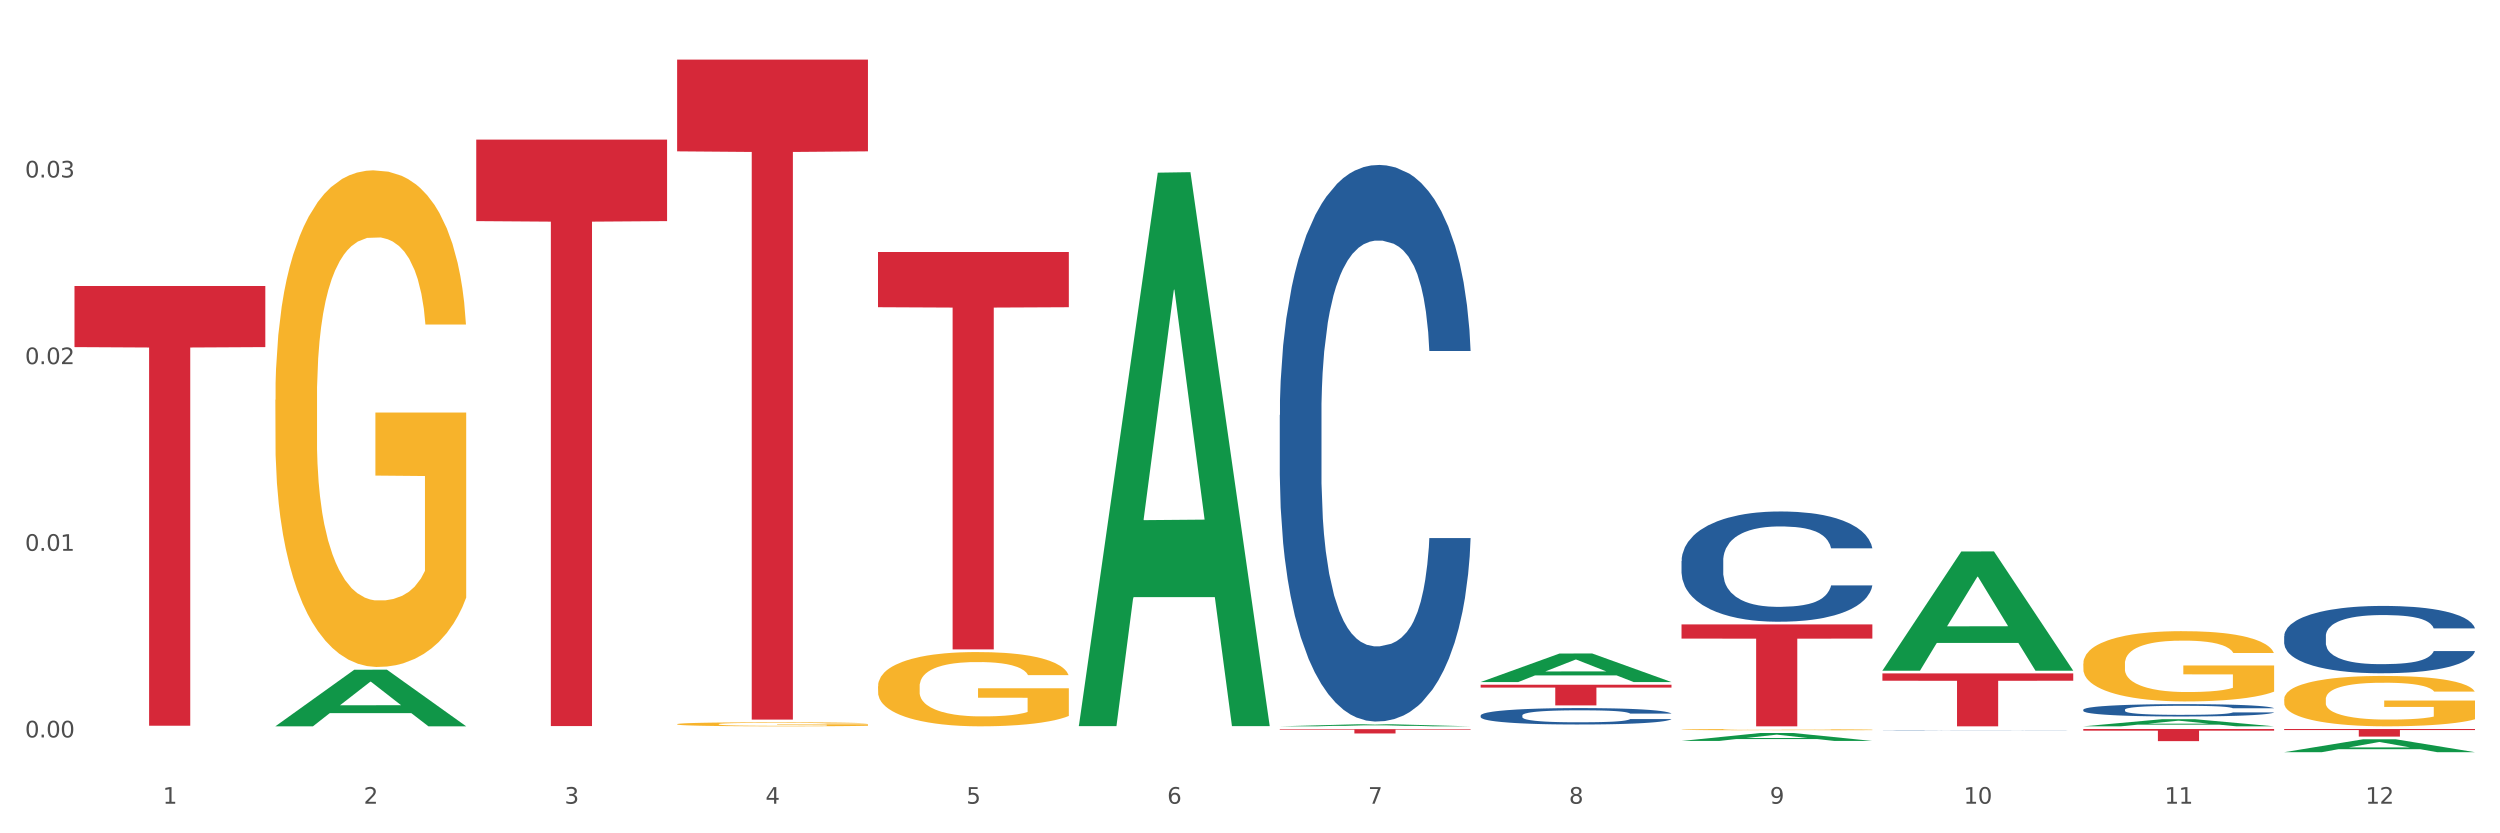
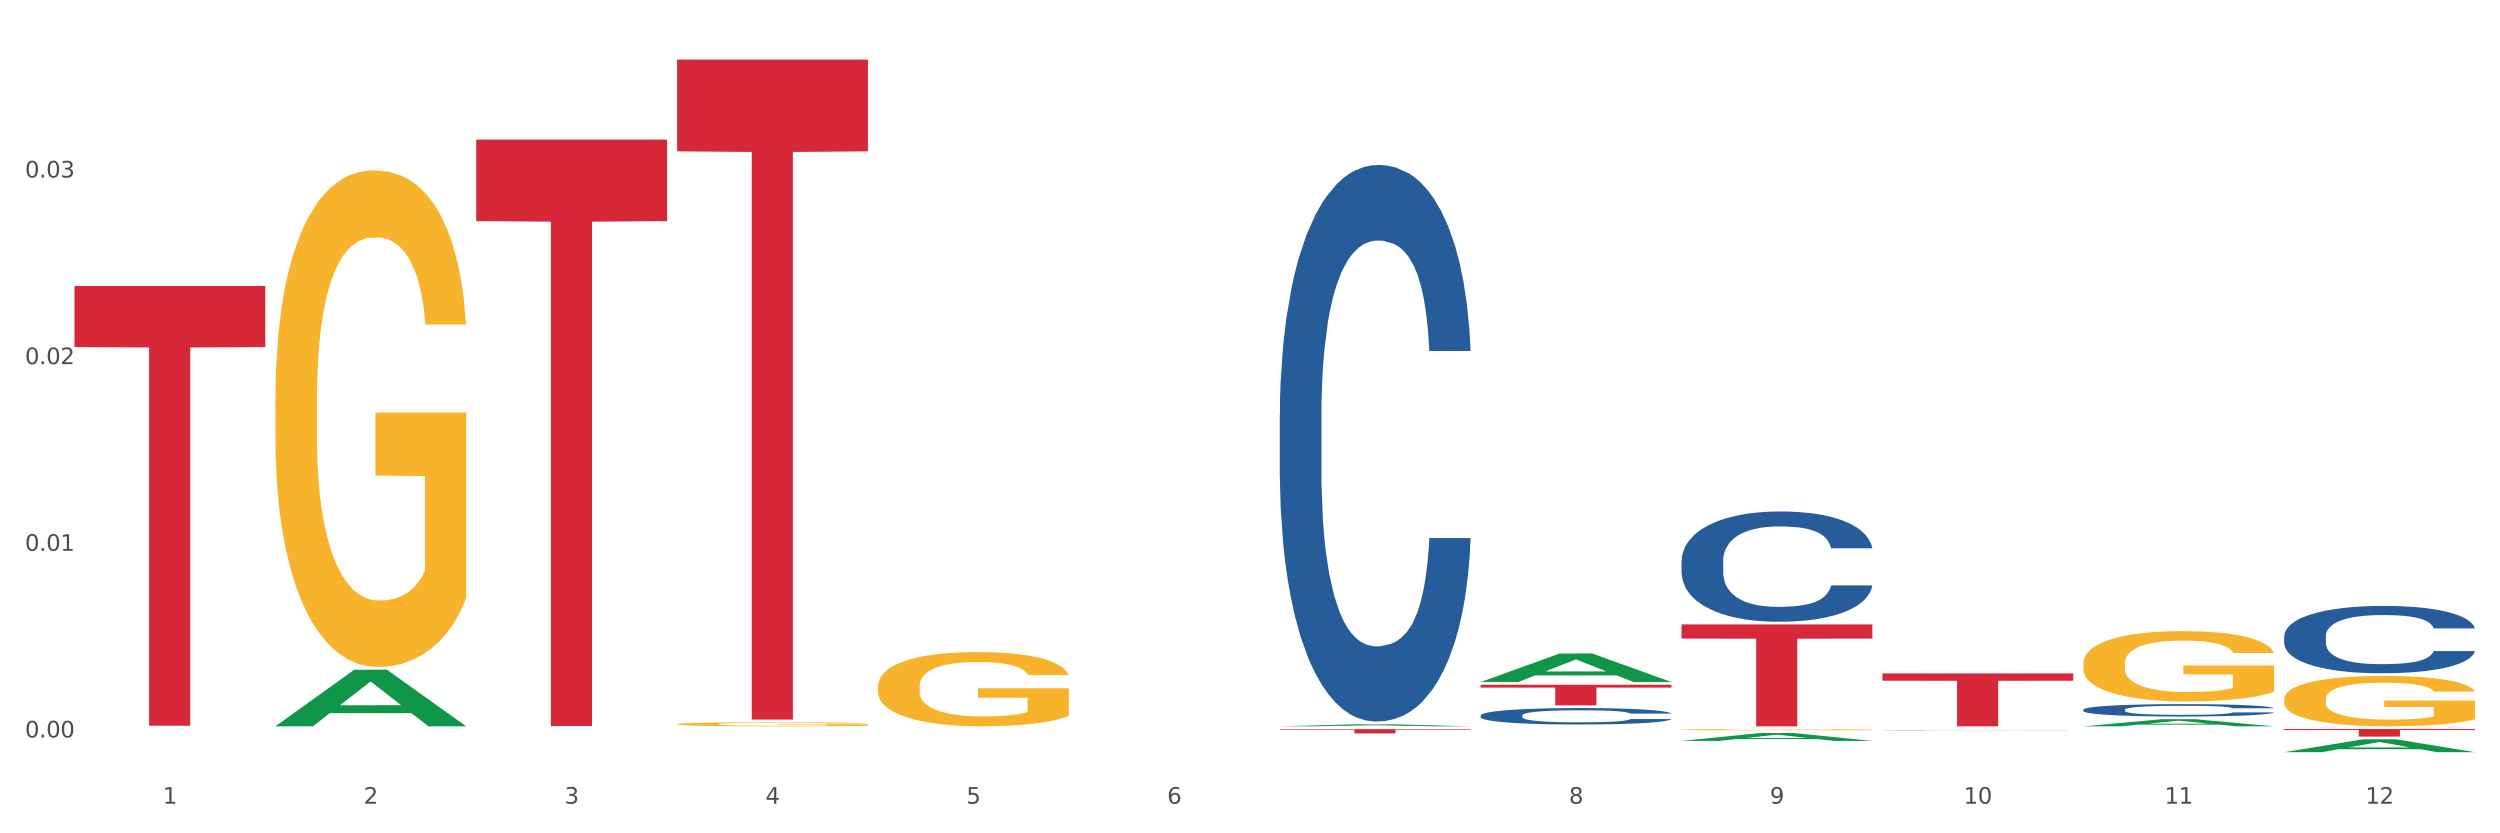
<svg xmlns="http://www.w3.org/2000/svg" xmlns:xlink="http://www.w3.org/1999/xlink" width="1080pt" height="360pt" viewBox="0 0 1080 360" version="1.1">
  <rect x="0" y="0" width="1080" height="360" fill="#333333" stroke="none" />
  <defs>
    <style type="text/css">*{stroke-linejoin: round; stroke-linecap: butt}</style>
  </defs>
  <g id="figure_1">
    <g id="patch_1">
      <path d="M 0 360  L 1080 360  L 1080 0  L 0 0  z " style="fill: #ffffff; stroke: #ffffff; stroke-linejoin: miter" />
    </g>
    <g id="axes_1">
      <g id="matplotlib.axis_1">
        <g id="xtick_1">
          <g id="text_1">
            <g style="fill: #4d4d4d" transform="translate(70.342 347.204) scale(0.096 -0.096)">
              <defs>
                <path id="DejaVuSans-31" d="M 794 531  L 1825 531  L 1825 4091  L 703 3866  L 703 4441  L 1819 4666  L 2450 4666  L 2450 531  L 3481 531  L 3481 0  L 794 0  L 794 531  z " transform="scale(0.016)" />
              </defs>
              <use xlink:href="#DejaVuSans-31" />
            </g>
          </g>
        </g>
        <g id="xtick_2">
          <g id="text_2">
            <g style="fill: #4d4d4d" transform="translate(157.122 347.204) scale(0.096 -0.096)">
              <defs>
                <path id="DejaVuSans-32" d="M 1228 531  L 3431 531  L 3431 0  L 469 0  L 469 531  Q 828 903 1448 1529  Q 2069 2156 2228 2338  Q 2531 2678 2651 2914  Q 2772 3150 2772 3378  Q 2772 3750 2511 3984  Q 2250 4219 1831 4219  Q 1534 4219 1204 4116  Q 875 4013 500 3803  L 500 4441  Q 881 4594 1212 4672  Q 1544 4750 1819 4750  Q 2544 4750 2975 4387  Q 3406 4025 3406 3419  Q 3406 3131 3298 2873  Q 3191 2616 2906 2266  Q 2828 2175 2409 1742  Q 1991 1309 1228 531  z " transform="scale(0.016)" />
              </defs>
              <use xlink:href="#DejaVuSans-32" />
            </g>
          </g>
        </g>
        <g id="xtick_3">
          <g id="text_3">
            <g style="fill: #4d4d4d" transform="translate(243.902 347.204) scale(0.096 -0.096)">
              <defs>
                <path id="DejaVuSans-33" d="M 2597 2516  Q 3050 2419 3304 2112  Q 3559 1806 3559 1356  Q 3559 666 3084 287  Q 2609 -91 1734 -91  Q 1441 -91 1130 -33  Q 819 25 488 141  L 488 750  Q 750 597 1062 519  Q 1375 441 1716 441  Q 2309 441 2620 675  Q 2931 909 2931 1356  Q 2931 1769 2642 2001  Q 2353 2234 1838 2234  L 1294 2234  L 1294 2753  L 1863 2753  Q 2328 2753 2575 2939  Q 2822 3125 2822 3475  Q 2822 3834 2567 4026  Q 2313 4219 1838 4219  Q 1578 4219 1281 4162  Q 984 4106 628 3988  L 628 4550  Q 988 4650 1302 4700  Q 1616 4750 1894 4750  Q 2613 4750 3031 4423  Q 3450 4097 3450 3541  Q 3450 3153 3228 2886  Q 3006 2619 2597 2516  z " transform="scale(0.016)" />
              </defs>
              <use xlink:href="#DejaVuSans-33" />
            </g>
          </g>
        </g>
        <g id="xtick_4">
          <g id="text_4">
            <g style="fill: #4d4d4d" transform="translate(330.683 347.204) scale(0.096 -0.096)">
              <defs>
                <path id="DejaVuSans-34" d="M 2419 4116  L 825 1625  L 2419 1625  L 2419 4116  z M 2253 4666  L 3047 4666  L 3047 1625  L 3713 1625  L 3713 1100  L 3047 1100  L 3047 0  L 2419 0  L 2419 1100  L 313 1100  L 313 1709  L 2253 4666  z " transform="scale(0.016)" />
              </defs>
              <use xlink:href="#DejaVuSans-34" />
            </g>
          </g>
        </g>
        <g id="xtick_5">
          <g id="text_5">
            <g style="fill: #4d4d4d" transform="translate(417.463 347.204) scale(0.096 -0.096)">
              <defs>
                <path id="DejaVuSans-35" d="M 691 4666  L 3169 4666  L 3169 4134  L 1269 4134  L 1269 2991  Q 1406 3038 1543 3061  Q 1681 3084 1819 3084  Q 2600 3084 3056 2656  Q 3513 2228 3513 1497  Q 3513 744 3044 326  Q 2575 -91 1722 -91  Q 1428 -91 1123 -41  Q 819 9 494 109  L 494 744  Q 775 591 1075 516  Q 1375 441 1709 441  Q 2250 441 2565 725  Q 2881 1009 2881 1497  Q 2881 1984 2565 2268  Q 2250 2553 1709 2553  Q 1456 2553 1204 2497  Q 953 2441 691 2322  L 691 4666  z " transform="scale(0.016)" />
              </defs>
              <use xlink:href="#DejaVuSans-35" />
            </g>
          </g>
        </g>
        <g id="xtick_6">
          <g id="text_6">
            <g style="fill: #4d4d4d" transform="translate(504.243 347.204) scale(0.096 -0.096)">
              <defs>
                <path id="DejaVuSans-36" d="M 2113 2584  Q 1688 2584 1439 2293  Q 1191 2003 1191 1497  Q 1191 994 1439 701  Q 1688 409 2113 409  Q 2538 409 2786 701  Q 3034 994 3034 1497  Q 3034 2003 2786 2293  Q 2538 2584 2113 2584  z M 3366 4563  L 3366 3988  Q 3128 4100 2886 4159  Q 2644 4219 2406 4219  Q 1781 4219 1451 3797  Q 1122 3375 1075 2522  Q 1259 2794 1537 2939  Q 1816 3084 2150 3084  Q 2853 3084 3261 2657  Q 3669 2231 3669 1497  Q 3669 778 3244 343  Q 2819 -91 2113 -91  Q 1303 -91 875 529  Q 447 1150 447 2328  Q 447 3434 972 4092  Q 1497 4750 2381 4750  Q 2619 4750 2861 4703  Q 3103 4656 3366 4563  z " transform="scale(0.016)" />
              </defs>
              <use xlink:href="#DejaVuSans-36" />
            </g>
          </g>
        </g>
        <g id="xtick_7">
          <g id="text_7">
            <g style="fill: #4d4d4d" transform="translate(591.024 347.204) scale(0.096 -0.096)">
              <defs>
-                 <path id="DejaVuSans-37" d="M 525 4666  L 3525 4666  L 3525 4397  L 1831 0  L 1172 0  L 2766 4134  L 525 4134  L 525 4666  z " transform="scale(0.016)" />
-               </defs>
+                 </defs>
              <use xlink:href="#DejaVuSans-37" />
            </g>
          </g>
        </g>
        <g id="xtick_8">
          <g id="text_8">
            <g style="fill: #4d4d4d" transform="translate(677.804 347.204) scale(0.096 -0.096)">
              <defs>
                <path id="DejaVuSans-38" d="M 2034 2216  Q 1584 2216 1326 1975  Q 1069 1734 1069 1313  Q 1069 891 1326 650  Q 1584 409 2034 409  Q 2484 409 2743 651  Q 3003 894 3003 1313  Q 3003 1734 2745 1975  Q 2488 2216 2034 2216  z M 1403 2484  Q 997 2584 770 2862  Q 544 3141 544 3541  Q 544 4100 942 4425  Q 1341 4750 2034 4750  Q 2731 4750 3128 4425  Q 3525 4100 3525 3541  Q 3525 3141 3298 2862  Q 3072 2584 2669 2484  Q 3125 2378 3379 2068  Q 3634 1759 3634 1313  Q 3634 634 3220 271  Q 2806 -91 2034 -91  Q 1263 -91 848 271  Q 434 634 434 1313  Q 434 1759 690 2068  Q 947 2378 1403 2484  z M 1172 3481  Q 1172 3119 1398 2916  Q 1625 2713 2034 2713  Q 2441 2713 2670 2916  Q 2900 3119 2900 3481  Q 2900 3844 2670 4047  Q 2441 4250 2034 4250  Q 1625 4250 1398 4047  Q 1172 3844 1172 3481  z " transform="scale(0.016)" />
              </defs>
              <use xlink:href="#DejaVuSans-38" />
            </g>
          </g>
        </g>
        <g id="xtick_9">
          <g id="text_9">
            <g style="fill: #4d4d4d" transform="translate(764.584 347.204) scale(0.096 -0.096)">
              <defs>
                <path id="DejaVuSans-39" d="M 703 97  L 703 672  Q 941 559 1184 500  Q 1428 441 1663 441  Q 2288 441 2617 861  Q 2947 1281 2994 2138  Q 2813 1869 2534 1725  Q 2256 1581 1919 1581  Q 1219 1581 811 2004  Q 403 2428 403 3163  Q 403 3881 828 4315  Q 1253 4750 1959 4750  Q 2769 4750 3195 4129  Q 3622 3509 3622 2328  Q 3622 1225 3098 567  Q 2575 -91 1691 -91  Q 1453 -91 1209 -44  Q 966 3 703 97  z M 1959 2075  Q 2384 2075 2632 2365  Q 2881 2656 2881 3163  Q 2881 3666 2632 3958  Q 2384 4250 1959 4250  Q 1534 4250 1286 3958  Q 1038 3666 1038 3163  Q 1038 2656 1286 2365  Q 1534 2075 1959 2075  z " transform="scale(0.016)" />
              </defs>
              <use xlink:href="#DejaVuSans-39" />
            </g>
          </g>
        </g>
        <g id="xtick_10">
          <g id="text_10">
            <g style="fill: #4d4d4d" transform="translate(848.311 347.204) scale(0.096 -0.096)">
              <defs>
                <path id="DejaVuSans-30" d="M 2034 4250  Q 1547 4250 1301 3770  Q 1056 3291 1056 2328  Q 1056 1369 1301 889  Q 1547 409 2034 409  Q 2525 409 2770 889  Q 3016 1369 3016 2328  Q 3016 3291 2770 3770  Q 2525 4250 2034 4250  z M 2034 4750  Q 2819 4750 3233 4129  Q 3647 3509 3647 2328  Q 3647 1150 3233 529  Q 2819 -91 2034 -91  Q 1250 -91 836 529  Q 422 1150 422 2328  Q 422 3509 836 4129  Q 1250 4750 2034 4750  z " transform="scale(0.016)" />
              </defs>
              <use xlink:href="#DejaVuSans-31" />
              <use xlink:href="#DejaVuSans-30" transform="translate(63.623 0)" />
            </g>
          </g>
        </g>
        <g id="xtick_11">
          <g id="text_11">
            <g style="fill: #4d4d4d" transform="translate(935.091 347.204) scale(0.096 -0.096)">
              <use xlink:href="#DejaVuSans-31" />
              <use xlink:href="#DejaVuSans-31" transform="translate(63.623 0)" />
            </g>
          </g>
        </g>
        <g id="xtick_12">
          <g id="text_12">
            <g style="fill: #4d4d4d" transform="translate(1021.871 347.204) scale(0.096 -0.096)">
              <use xlink:href="#DejaVuSans-31" />
              <use xlink:href="#DejaVuSans-32" transform="translate(63.623 0)" />
            </g>
          </g>
        </g>
        <g id="xtick_13" />
        <g id="xtick_14" />
        <g id="xtick_15" />
        <g id="xtick_16" />
        <g id="xtick_17" />
        <g id="xtick_18" />
        <g id="xtick_19" />
        <g id="xtick_20" />
        <g id="xtick_21" />
        <g id="xtick_22" />
        <g id="xtick_23" />
      </g>
      <g id="matplotlib.axis_2">
        <g id="ytick_1">
          <g id="text_13">
            <g style="fill: #4d4d4d" transform="translate(10.8 318.578) scale(0.096 -0.096)">
              <defs>
                <path id="DejaVuSans-2e" d="M 684 794  L 1344 794  L 1344 0  L 684 0  L 684 794  z " transform="scale(0.016)" />
              </defs>
              <use xlink:href="#DejaVuSans-30" />
              <use xlink:href="#DejaVuSans-2e" transform="translate(63.623 0)" />
              <use xlink:href="#DejaVuSans-30" transform="translate(95.41 0)" />
              <use xlink:href="#DejaVuSans-30" transform="translate(159.033 0)" />
            </g>
          </g>
        </g>
        <g id="ytick_2">
          <g id="text_14">
            <g style="fill: #4d4d4d" transform="translate(10.8 237.946) scale(0.096 -0.096)">
              <use xlink:href="#DejaVuSans-30" />
              <use xlink:href="#DejaVuSans-2e" transform="translate(63.623 0)" />
              <use xlink:href="#DejaVuSans-30" transform="translate(95.41 0)" />
              <use xlink:href="#DejaVuSans-31" transform="translate(159.033 0)" />
            </g>
          </g>
        </g>
        <g id="ytick_3">
          <g id="text_15">
            <g style="fill: #4d4d4d" transform="translate(10.8 157.313) scale(0.096 -0.096)">
              <use xlink:href="#DejaVuSans-30" />
              <use xlink:href="#DejaVuSans-2e" transform="translate(63.623 0)" />
              <use xlink:href="#DejaVuSans-30" transform="translate(95.41 0)" />
              <use xlink:href="#DejaVuSans-32" transform="translate(159.033 0)" />
            </g>
          </g>
        </g>
        <g id="ytick_4">
          <g id="text_16">
            <g style="fill: #4d4d4d" transform="translate(10.8 76.681) scale(0.096 -0.096)">
              <use xlink:href="#DejaVuSans-30" />
              <use xlink:href="#DejaVuSans-2e" transform="translate(63.623 0)" />
              <use xlink:href="#DejaVuSans-30" transform="translate(95.41 0)" />
              <use xlink:href="#DejaVuSans-33" transform="translate(159.033 0)" />
            </g>
          </g>
        </g>
        <g id="ytick_5" />
        <g id="ytick_6" />
        <g id="ytick_7" />
        <g id="ytick_8" />
      </g>
      <g id="PolyCollection_1">
        <path d="M 118.955 313.729  L 119.04 313.706  L 153.037 289.323  L 167.145 289.3  L 201.397 313.775  L 185.078 313.775  L 177.684 308.075  L 142.583 308.075  L 142.328 308.167  L 135.189 313.775  L 118.955 313.775  L 118.955 313.729  L 147.002 304.674  L 173.265 304.651  L 160.261 294.516  L 160.091 294.47  L 159.921 294.539  L 146.917 304.651  L 147.002 304.674  L 118.955 313.729  z " clip-path="url(#p50fac5cbfc)" style="fill: #109648" />
        <path d="M 32.175 123.548  L 114.616 123.548  L 114.616 149.947  L 82.187 150.125  L 82.187 313.516  L 64.409 313.516  L 64.409 150.125  L 32.175 149.947  L 32.175 123.726  L 32.175 123.548  z " clip-path="url(#p50fac5cbfc)" style="fill: #d62839" />
        <path d="M 205.736 60.308  L 288.177 60.308  L 288.177 95.517  L 255.747 95.755  L 255.747 313.668  L 237.97 313.668  L 237.97 95.755  L 205.736 95.517  L 205.736 60.546  L 205.736 60.308  z " clip-path="url(#p50fac5cbfc)" style="fill: #d62839" />
        <path d="M 292.516 25.759  L 374.957 25.759  L 374.957 65.38  L 342.528 65.648  L 342.528 310.867  L 324.75 310.867  L 324.75 65.648  L 292.516 65.38  L 292.516 26.027  L 292.516 25.759  z " clip-path="url(#p50fac5cbfc)" style="fill: #d62839" />
-         <path d="M 379.296 108.858  L 461.738 108.858  L 461.738 132.715  L 429.308 132.876  L 429.308 280.532  L 411.531 280.532  L 411.531 132.876  L 379.296 132.715  L 379.296 109.019  L 379.296 108.858  z " clip-path="url(#p50fac5cbfc)" style="fill: #d62839" />
        <path d="M 552.857 314.998  L 635.298 314.998  L 635.298 315.257  L 602.869 315.258  L 602.869 316.86  L 585.091 316.86  L 585.091 315.258  L 552.857 315.257  L 552.857 315  L 552.857 314.998  z " clip-path="url(#p50fac5cbfc)" style="fill: #d62839" />
        <path d="M 639.637 295.81  L 722.079 295.81  L 722.079 297.05  L 689.649 297.058  L 689.649 304.735  L 671.872 304.735  L 671.872 297.058  L 639.637 297.05  L 639.637 295.818  L 639.637 295.81  z " clip-path="url(#p50fac5cbfc)" style="fill: #d62839" />
        <path d="M 726.418 269.748  L 808.859 269.748  L 808.859 275.867  L 776.429 275.908  L 776.429 313.775  L 758.652 313.775  L 758.652 275.908  L 726.418 275.867  L 726.418 269.79  L 726.418 269.748  z " clip-path="url(#p50fac5cbfc)" style="fill: #d62839" />
        <path d="M 986.759 302.065  L 986.856 302.045  L 986.856 301.329  L 987.051 300.713  L 988.024 299.222  L 989.484 297.989  L 990.555 297.333  L 991.625 296.796  L 992.891 296.26  L 994.448 295.703  L 997.271 294.888  L 999.023 294.47  L 1001.164 294.033  L 1005.057 293.397  L 1007.88 293.039  L 1010.8 292.741  L 1015.569 292.383  L 1018.684 292.224  L 1021.993 292.105  L 1025.984 292.025  L 1029.001 292.005  L 1035.62 292.065  L 1041.265 292.244  L 1043.991 292.383  L 1047.495 292.622  L 1049.344 292.781  L 1052.361 293.099  L 1055.476 293.516  L 1057.617 293.874  L 1060.829 294.55  L 1063.263 295.226  L 1065.501 296.061  L 1066.669 296.637  L 1067.545 297.174  L 1068.324 297.791  L 1069.103 298.765  L 1051.583 298.765  L 1050.901 298.069  L 1049.831 297.413  L 1048.273 296.777  L 1046.911 296.379  L 1044.575 295.882  L 1042.433 295.564  L 1040.195 295.325  L 1037.469 295.127  L 1035.328 295.027  L 1032.311 294.948  L 1026.373 294.967  L 1022.383 295.127  L 1019.657 295.325  L 1017.905 295.504  L 1016.348 295.703  L 1014.596 295.981  L 1012.552 296.399  L 1011.092 296.777  L 1009.632 297.254  L 1008.464 297.731  L 1007.393 298.288  L 1006.517 298.884  L 1005.836 299.5  L 1005.252 300.256  L 1004.765 301.508  L 1004.765 304.232  L 1004.96 304.848  L 1005.447 305.663  L 1006.031 306.28  L 1007.004 307.015  L 1007.88 307.512  L 1009.535 308.228  L 1011.384 308.824  L 1012.844 309.202  L 1014.304 309.52  L 1016.835 309.957  L 1019.657 310.315  L 1022.091 310.534  L 1025.4 310.733  L 1027.639 310.812  L 1029.585 310.852  L 1034.355 310.852  L 1037.761 310.792  L 1041.557 310.653  L 1044.477 310.474  L 1046.911 310.256  L 1049.636 309.898  L 1051.388 309.56  L 1051.388 305.405  L 1029.975 305.385  L 1029.975 302.621  L 1069.2 302.621  L 1069.2 310.733  L 1067.545 311.15  L 1065.696 311.528  L 1063.749 311.866  L 1060.829 312.283  L 1057.325 312.681  L 1054.211 312.959  L 1050.901 313.198  L 1047.008 313.417  L 1041.947 313.615  L 1038.832 313.695  L 1034.939 313.755  L 1030.364 313.775  L 1026.373 313.735  L 1022.48 313.635  L 1018.392 313.456  L 1014.401 313.198  L 1011.384 312.94  L 1008.367 312.621  L 1005.155 312.204  L 1002.624 311.806  L 1000.677 311.448  L 998.536 310.991  L 996.2 310.395  L 994.448 309.858  L 992.891 309.301  L 991.236 308.586  L 990.068 307.969  L 988.9 307.194  L 988.219 306.617  L 987.44 305.723  L 986.856 304.47  L 986.759 302.065  z " clip-path="url(#p50fac5cbfc)" style="fill: #f7b32b" />
-         <path d="M 899.978 314.931  L 982.42 314.931  L 982.42 315.657  L 949.99 315.662  L 949.99 320.157  L 932.213 320.157  L 932.213 315.662  L 899.978 315.657  L 899.978 314.936  L 899.978 314.931  z " clip-path="url(#p50fac5cbfc)" style="fill: #d62839" />
        <path d="M 986.759 274.828  L 986.856 274.802  L 986.856 274.058  L 987.148 273.048  L 988.22 271.189  L 989.585 269.78  L 991.923 268.133  L 993.19 267.442  L 994.847 266.672  L 998.258 265.423  L 1002.156 264.361  L 1004.884 263.776  L 1006.93 263.404  L 1011.511 262.74  L 1014.142 262.448  L 1016.87 262.209  L 1019.209 262.049  L 1023.107 261.863  L 1026.225 261.784  L 1029.831 261.757  L 1032.852 261.784  L 1036.847 261.89  L 1042.694 262.209  L 1044.935 262.395  L 1047.956 262.713  L 1051.075 263.139  L 1053.608 263.564  L 1056.532 264.175  L 1059.553 264.972  L 1062.476 265.981  L 1064.522 266.911  L 1066.179 267.894  L 1067.641 269.09  L 1068.713 270.391  L 1069.2 271.481  L 1051.367 271.481  L 1050.88 270.498  L 1049.905 269.435  L 1048.931 268.718  L 1047.859 268.133  L 1046.202 267.469  L 1044.74 267.044  L 1042.304 266.539  L 1040.063 266.22  L 1038.211 266.034  L 1035.97 265.875  L 1031.195 265.716  L 1027.784 265.716  L 1025.641 265.769  L 1023.009 265.902  L 1020.768 266.088  L 1018.137 266.406  L 1016.091 266.752  L 1014.044 267.203  L 1012.875 267.522  L 1011.121 268.107  L 1009.951 268.585  L 1008.392 269.408  L 1007.515 269.993  L 1005.956 271.507  L 1005.274 272.623  L 1004.982 273.394  L 1004.787 274.244  L 1004.787 278.388  L 1005.371 280.248  L 1005.859 281.045  L 1006.638 281.948  L 1008.1 283.117  L 1010.244 284.26  L 1012.485 285.083  L 1014.337 285.588  L 1016.091 285.96  L 1017.845 286.252  L 1019.989 286.518  L 1021.743 286.677  L 1024.374 286.837  L 1027.492 286.917  L 1029.928 286.917  L 1034.898 286.784  L 1037.139 286.651  L 1039.283 286.465  L 1041.622 286.173  L 1043.474 285.854  L 1044.546 285.615  L 1046.3 285.11  L 1047.664 284.579  L 1048.833 283.968  L 1049.613 283.436  L 1050.49 282.639  L 1051.172 281.736  L 1051.367 281.258  L 1069.2 281.258  L 1068.81 282.214  L 1068.128 283.144  L 1066.764 284.393  L 1065.692 285.11  L 1064.035 285.987  L 1062.281 286.731  L 1059.845 287.554  L 1057.604 288.165  L 1055.265 288.697  L 1052.731 289.175  L 1048.151 289.839  L 1046.495 290.025  L 1042.986 290.344  L 1040.258 290.53  L 1036.262 290.716  L 1032.17 290.822  L 1027.882 290.849  L 1024.081 290.795  L 1019.891 290.636  L 1017.26 290.477  L 1014.337 290.238  L 1010.926 289.866  L 1007.71 289.414  L 1004.689 288.883  L 1001.863 288.272  L 999.232 287.581  L 995.821 286.438  L 993.288 285.322  L 991.436 284.286  L 990.169 283.41  L 988.903 282.294  L 988.22 281.523  L 987.148 279.664  L 986.759 277.937  L 986.759 274.828  z " clip-path="url(#p50fac5cbfc)" style="fill: #255c99" />
        <path d="M 899.978 306.586  L 900.076 306.581  L 900.076 306.444  L 900.368 306.258  L 901.44 305.916  L 902.804 305.657  L 905.143 305.354  L 906.41 305.227  L 908.067 305.085  L 911.477 304.855  L 915.375 304.66  L 918.104 304.552  L 920.15 304.484  L 924.73 304.362  L 927.361 304.308  L 930.09 304.264  L 932.429 304.235  L 936.327 304.2  L 939.445 304.186  L 943.051 304.181  L 946.071 304.186  L 950.067 304.205  L 955.914 304.264  L 958.155 304.298  L 961.176 304.357  L 964.294 304.435  L 966.828 304.513  L 969.751 304.626  L 972.772 304.772  L 975.696 304.958  L 977.742 305.129  L 979.399 305.31  L 980.86 305.53  L 981.932 305.77  L 982.42 305.97  L 964.587 305.97  L 964.099 305.789  L 963.125 305.594  L 962.15 305.462  L 961.078 305.354  L 959.422 305.232  L 957.96 305.154  L 955.524 305.061  L 953.283 305.002  L 951.431 304.968  L 949.19 304.939  L 944.415 304.909  L 941.004 304.909  L 938.86 304.919  L 936.229 304.943  L 933.988 304.978  L 931.357 305.036  L 929.31 305.1  L 927.264 305.183  L 926.095 305.242  L 924.34 305.349  L 923.171 305.437  L 921.612 305.589  L 920.735 305.696  L 919.176 305.975  L 918.494 306.18  L 918.201 306.322  L 918.006 306.478  L 918.006 307.241  L 918.591 307.583  L 919.078 307.73  L 919.858 307.896  L 921.32 308.111  L 923.463 308.321  L 925.705 308.473  L 927.556 308.566  L 929.31 308.634  L 931.064 308.688  L 933.208 308.737  L 934.962 308.766  L 937.593 308.796  L 940.712 308.81  L 943.148 308.81  L 948.118 308.786  L 950.359 308.761  L 952.503 308.727  L 954.842 308.673  L 956.693 308.615  L 957.765 308.571  L 959.519 308.478  L 960.884 308.38  L 962.053 308.268  L 962.833 308.17  L 963.71 308.023  L 964.392 307.857  L 964.587 307.769  L 982.42 307.769  L 982.03 307.945  L 981.348 308.116  L 979.983 308.346  L 978.912 308.478  L 977.255 308.639  L 975.501 308.776  L 973.065 308.928  L 970.823 309.04  L 968.485 309.138  L 965.951 309.226  L 961.371 309.348  L 959.714 309.382  L 956.206 309.441  L 953.477 309.475  L 949.482 309.509  L 945.389 309.529  L 941.102 309.534  L 937.301 309.524  L 933.111 309.495  L 930.48 309.465  L 927.556 309.421  L 924.146 309.353  L 920.93 309.27  L 917.909 309.172  L 915.083 309.059  L 912.452 308.932  L 909.041 308.722  L 906.507 308.517  L 904.656 308.326  L 903.389 308.165  L 902.122 307.96  L 901.44 307.818  L 900.368 307.476  L 899.978 307.158  L 899.978 306.586  z " clip-path="url(#p50fac5cbfc)" style="fill: #255c99" />
        <path d="M 813.198 315.581  L 813.295 315.581  L 813.295 315.577  L 813.588 315.572  L 814.66 315.562  L 816.024 315.555  L 818.363 315.546  L 819.63 315.543  L 821.286 315.539  L 824.697 315.532  L 828.595 315.527  L 831.323 315.524  L 833.37 315.522  L 837.95 315.518  L 840.581 315.517  L 843.31 315.515  L 845.648 315.515  L 849.546 315.514  L 852.665 315.513  L 856.27 315.513  L 859.291 315.513  L 863.286 315.514  L 869.133 315.515  L 871.375 315.516  L 874.396 315.518  L 877.514 315.52  L 880.048 315.522  L 882.971 315.526  L 885.992 315.53  L 888.915 315.535  L 890.962 315.54  L 892.618 315.545  L 894.08 315.551  L 895.152 315.558  L 895.639 315.564  L 877.806 315.564  L 877.319 315.559  L 876.345 315.553  L 875.37 315.549  L 874.298 315.546  L 872.642 315.543  L 871.18 315.541  L 868.744 315.538  L 866.502 315.536  L 864.651 315.535  L 862.409 315.534  L 857.634 315.534  L 854.224 315.534  L 852.08 315.534  L 849.449 315.535  L 847.207 315.536  L 844.576 315.537  L 842.53 315.539  L 840.484 315.541  L 839.314 315.543  L 837.56 315.546  L 836.391 315.549  L 834.832 315.553  L 833.955 315.556  L 832.395 315.564  L 831.713 315.57  L 831.421 315.574  L 831.226 315.578  L 831.226 315.6  L 831.811 315.609  L 832.298 315.613  L 833.077 315.618  L 834.539 315.624  L 836.683 315.63  L 838.924 315.634  L 840.776 315.637  L 842.53 315.639  L 844.284 315.641  L 846.428 315.642  L 848.182 315.643  L 850.813 315.644  L 853.931 315.644  L 856.368 315.644  L 861.338 315.643  L 863.579 315.643  L 865.723 315.642  L 868.061 315.64  L 869.913 315.638  L 870.985 315.637  L 872.739 315.635  L 874.103 315.632  L 875.273 315.629  L 876.052 315.626  L 876.929 315.622  L 877.611 315.617  L 877.806 315.615  L 895.639 315.615  L 895.25 315.619  L 894.567 315.624  L 893.203 315.631  L 892.131 315.635  L 890.475 315.639  L 888.72 315.643  L 886.284 315.647  L 884.043 315.65  L 881.704 315.653  L 879.171 315.656  L 874.59 315.659  L 872.934 315.66  L 869.426 315.662  L 866.697 315.663  L 862.702 315.664  L 858.609 315.664  L 854.321 315.664  L 850.521 315.664  L 846.33 315.663  L 843.699 315.663  L 840.776 315.661  L 837.365 315.659  L 834.149 315.657  L 831.129 315.654  L 828.303 315.651  L 825.671 315.647  L 822.261 315.641  L 819.727 315.636  L 817.876 315.63  L 816.609 315.626  L 815.342 315.62  L 814.66 315.616  L 813.588 315.606  L 813.198 315.597  L 813.198 315.581  z " clip-path="url(#p50fac5cbfc)" style="fill: #255c99" />
        <path d="M 726.418 242.359  L 726.515 242.315  L 726.515 241.097  L 726.807 239.444  L 727.879 236.398  L 729.244 234.093  L 731.582 231.395  L 732.849 230.264  L 734.506 229.003  L 737.917 226.958  L 741.815 225.218  L 744.543 224.261  L 746.589 223.652  L 751.17 222.564  L 753.801 222.085  L 756.529 221.694  L 758.868 221.433  L 762.766 221.128  L 765.884 220.998  L 769.49 220.954  L 772.511 220.998  L 776.506 221.172  L 782.353 221.694  L 784.594 221.998  L 787.615 222.52  L 790.734 223.217  L 793.267 223.913  L 796.191 224.913  L 799.212 226.218  L 802.135 227.872  L 804.181 229.394  L 805.838 231.004  L 807.3 232.962  L 808.372 235.093  L 808.859 236.877  L 791.026 236.877  L 790.539 235.267  L 789.564 233.527  L 788.59 232.352  L 787.518 231.395  L 785.861 230.308  L 784.399 229.612  L 781.963 228.785  L 779.722 228.263  L 777.87 227.959  L 775.629 227.698  L 770.854 227.436  L 767.443 227.436  L 765.3 227.523  L 762.668 227.741  L 760.427 228.046  L 757.796 228.568  L 755.75 229.133  L 753.703 229.873  L 752.534 230.395  L 750.78 231.352  L 749.61 232.135  L 748.051 233.484  L 747.174 234.441  L 745.615 236.92  L 744.933 238.748  L 744.641 240.009  L 744.446 241.401  L 744.446 248.188  L 745.03 251.233  L 745.518 252.539  L 746.297 254.018  L 747.759 255.932  L 749.903 257.803  L 752.144 259.151  L 753.996 259.978  L 755.75 260.587  L 757.504 261.065  L 759.648 261.5  L 761.402 261.762  L 764.033 262.023  L 767.151 262.153  L 769.587 262.153  L 774.557 261.936  L 776.798 261.718  L 778.942 261.413  L 781.281 260.935  L 783.133 260.413  L 784.205 260.021  L 785.959 259.195  L 787.323 258.325  L 788.492 257.324  L 789.272 256.454  L 790.149 255.149  L 790.831 253.67  L 791.026 252.887  L 808.859 252.887  L 808.469 254.453  L 807.787 255.975  L 806.423 258.02  L 805.351 259.195  L 803.694 260.63  L 801.94 261.849  L 799.504 263.197  L 797.263 264.198  L 794.924 265.068  L 792.39 265.851  L 787.81 266.939  L 786.154 267.243  L 782.645 267.765  L 779.917 268.07  L 775.921 268.374  L 771.829 268.548  L 767.541 268.592  L 763.74 268.505  L 759.55 268.244  L 756.919 267.983  L 753.996 267.591  L 750.585 266.982  L 747.369 266.242  L 744.348 265.372  L 741.522 264.372  L 738.891 263.241  L 735.48 261.37  L 732.947 259.543  L 731.095 257.846  L 729.828 256.41  L 728.562 254.583  L 727.879 253.322  L 726.807 250.276  L 726.418 247.449  L 726.418 242.359  z " clip-path="url(#p50fac5cbfc)" style="fill: #255c99" />
        <path d="M 639.637 309.08  L 639.735 309.073  L 639.735 308.892  L 640.027 308.645  L 641.099 308.192  L 642.463 307.849  L 644.802 307.447  L 646.069 307.278  L 647.726 307.091  L 651.136 306.786  L 655.034 306.527  L 657.763 306.384  L 659.809 306.294  L 664.389 306.132  L 667.02 306.06  L 669.749 306.002  L 672.088 305.963  L 675.986 305.918  L 679.104 305.898  L 682.71 305.892  L 685.73 305.898  L 689.726 305.924  L 695.573 306.002  L 697.814 306.047  L 700.835 306.125  L 703.953 306.229  L 706.487 306.333  L 709.41 306.482  L 712.431 306.676  L 715.355 306.922  L 717.401 307.149  L 719.058 307.389  L 720.519 307.68  L 721.591 307.998  L 722.079 308.263  L 704.246 308.263  L 703.758 308.024  L 702.784 307.764  L 701.809 307.589  L 700.737 307.447  L 699.081 307.285  L 697.619 307.181  L 695.183 307.058  L 692.942 306.98  L 691.09 306.935  L 688.849 306.896  L 684.074 306.857  L 680.663 306.857  L 678.519 306.87  L 675.888 306.903  L 673.647 306.948  L 671.016 307.026  L 668.969 307.11  L 666.923 307.22  L 665.754 307.298  L 663.999 307.44  L 662.83 307.557  L 661.271 307.758  L 660.394 307.9  L 658.835 308.27  L 658.153 308.542  L 657.86 308.73  L 657.665 308.937  L 657.665 309.948  L 658.25 310.401  L 658.737 310.596  L 659.517 310.816  L 660.979 311.101  L 663.122 311.38  L 665.364 311.58  L 667.215 311.703  L 668.969 311.794  L 670.723 311.865  L 672.867 311.93  L 674.621 311.969  L 677.252 312.008  L 680.371 312.027  L 682.807 312.027  L 687.777 311.995  L 690.018 311.963  L 692.162 311.917  L 694.501 311.846  L 696.352 311.768  L 697.424 311.71  L 699.178 311.587  L 700.543 311.457  L 701.712 311.308  L 702.492 311.179  L 703.369 310.984  L 704.051 310.764  L 704.246 310.647  L 722.079 310.647  L 721.689 310.881  L 721.007 311.107  L 719.642 311.412  L 718.571 311.587  L 716.914 311.801  L 715.16 311.982  L 712.724 312.183  L 710.482 312.332  L 708.144 312.462  L 705.61 312.578  L 701.03 312.74  L 699.373 312.785  L 695.865 312.863  L 693.136 312.909  L 689.141 312.954  L 685.048 312.98  L 680.761 312.986  L 676.96 312.973  L 672.77 312.934  L 670.139 312.896  L 667.215 312.837  L 663.805 312.747  L 660.589 312.636  L 657.568 312.507  L 654.742 312.358  L 652.111 312.189  L 648.7 311.911  L 646.166 311.639  L 644.315 311.386  L 643.048 311.172  L 641.781 310.9  L 641.099 310.712  L 640.027 310.259  L 639.637 309.838  L 639.637 309.08  z " clip-path="url(#p50fac5cbfc)" style="fill: #255c99" />
        <path d="M 552.857 179.295  L 552.954 179.076  L 552.954 172.927  L 553.247 164.582  L 554.319 149.21  L 555.683 137.571  L 558.022 123.956  L 559.289 118.246  L 560.945 111.878  L 564.356 101.557  L 568.254 92.773  L 570.982 87.942  L 573.029 84.867  L 577.609 79.377  L 580.24 76.962  L 582.969 74.985  L 585.307 73.668  L 589.205 72.13  L 592.324 71.472  L 595.929 71.252  L 598.95 71.472  L 602.945 72.35  L 608.792 74.985  L 611.034 76.522  L 614.055 79.158  L 617.173 82.671  L 619.707 86.185  L 622.63 91.236  L 625.651 97.824  L 628.574 106.168  L 630.621 113.854  L 632.277 121.98  L 633.739 131.862  L 634.811 142.622  L 635.298 151.626  L 617.465 151.626  L 616.978 143.5  L 616.004 134.716  L 615.029 128.787  L 613.957 123.956  L 612.301 118.466  L 610.839 114.952  L 608.403 110.78  L 606.161 108.145  L 604.31 106.608  L 602.068 105.29  L 597.293 103.972  L 593.883 103.972  L 591.739 104.412  L 589.108 105.51  L 586.866 107.047  L 584.235 109.682  L 582.189 112.537  L 580.143 116.27  L 578.973 118.905  L 577.219 123.736  L 576.05 127.689  L 574.491 134.497  L 573.614 139.328  L 572.054 151.845  L 571.372 161.068  L 571.08 167.437  L 570.885 174.464  L 570.885 208.721  L 571.47 224.093  L 571.957 230.681  L 572.736 238.148  L 574.198 247.81  L 576.342 257.253  L 578.583 264.061  L 580.435 268.233  L 582.189 271.307  L 583.943 273.723  L 586.087 275.919  L 587.841 277.237  L 590.472 278.554  L 593.59 279.213  L 596.027 279.213  L 600.997 278.115  L 603.238 277.017  L 605.382 275.48  L 607.72 273.064  L 609.572 270.429  L 610.644 268.453  L 612.398 264.28  L 613.762 259.888  L 614.932 254.837  L 615.711 250.445  L 616.588 243.857  L 617.27 236.391  L 617.465 232.438  L 635.298 232.438  L 634.909 240.344  L 634.226 248.03  L 632.862 258.351  L 631.79 264.28  L 630.134 271.527  L 628.379 277.676  L 625.943 284.483  L 623.702 289.534  L 621.363 293.926  L 618.83 297.879  L 614.249 303.369  L 612.593 304.906  L 609.085 307.541  L 606.356 309.079  L 602.361 310.616  L 598.268 311.494  L 593.98 311.714  L 590.18 311.275  L 585.989 309.957  L 583.358 308.639  L 580.435 306.663  L 577.024 303.589  L 573.808 299.855  L 570.788 295.463  L 567.962 290.413  L 565.33 284.703  L 561.92 275.26  L 559.386 266.037  L 557.535 257.473  L 556.268 250.226  L 555.001 241.003  L 554.319 234.634  L 553.247 219.262  L 552.857 204.988  L 552.857 179.295  z " clip-path="url(#p50fac5cbfc)" style="fill: #255c99" />
        <path d="M 118.955 172.729  L 119.053 172.533  L 119.053 165.479  L 119.247 159.404  L 120.221 144.708  L 121.681 132.559  L 122.751 126.093  L 123.822 120.802  L 125.087 115.512  L 126.645 110.025  L 129.467 101.991  L 131.219 97.876  L 133.361 93.565  L 137.254 87.295  L 140.077 83.768  L 142.997 80.829  L 147.766 77.302  L 150.881 75.734  L 154.19 74.558  L 158.181 73.774  L 161.198 73.578  L 167.817 74.166  L 173.462 75.93  L 176.187 77.302  L 179.691 79.653  L 181.541 81.221  L 184.558 84.356  L 187.673 88.471  L 189.814 91.998  L 193.026 98.66  L 195.459 105.322  L 197.698 113.552  L 198.866 119.235  L 199.742 124.525  L 200.521 130.6  L 201.299 140.201  L 183.779 140.201  L 183.098 133.343  L 182.027 126.877  L 180.47 120.606  L 179.107 116.687  L 176.771 111.789  L 174.63 108.653  L 172.391 106.302  L 169.666 104.343  L 167.525 103.363  L 164.507 102.579  L 158.57 102.775  L 154.579 104.343  L 151.854 106.302  L 150.102 108.066  L 148.545 110.025  L 146.793 112.768  L 144.749 116.883  L 143.289 120.606  L 141.829 125.309  L 140.661 130.012  L 139.59 135.499  L 138.714 141.377  L 138.033 147.451  L 137.449 154.897  L 136.962 167.242  L 136.962 194.087  L 137.157 200.162  L 137.643 208.196  L 138.227 214.27  L 139.201 221.52  L 140.077 226.419  L 141.731 233.473  L 143.581 239.352  L 145.041 243.075  L 146.501 246.21  L 149.031 250.521  L 151.854 254.048  L 154.287 256.203  L 157.597 258.163  L 159.835 258.947  L 161.782 259.339  L 166.551 259.339  L 169.958 258.751  L 173.754 257.379  L 176.674 255.615  L 179.107 253.46  L 181.833 249.933  L 183.585 246.602  L 183.585 205.648  L 162.171 205.452  L 162.171 178.215  L 201.397 178.215  L 201.397 258.163  L 199.742 262.278  L 197.893 266.001  L 195.946 269.332  L 193.026 273.447  L 189.522 277.366  L 186.407 280.109  L 183.098 282.461  L 179.205 284.616  L 174.143 286.575  L 171.029 287.359  L 167.135 287.947  L 162.561 288.143  L 158.57 287.751  L 154.677 286.771  L 150.589 285.008  L 146.598 282.461  L 143.581 279.913  L 140.563 276.778  L 137.351 272.663  L 134.821 268.744  L 132.874 265.217  L 130.733 260.71  L 128.397 254.832  L 126.645 249.541  L 125.087 244.054  L 123.433 237  L 122.265 230.926  L 121.097 223.284  L 120.415 217.601  L 119.637 208.784  L 119.053 196.439  L 118.955 172.729  z " clip-path="url(#p50fac5cbfc)" style="fill: #f7b32b" />
        <path d="M 986.759 314.931  L 1069.2 314.931  L 1069.2 315.387  L 1036.77 315.39  L 1036.77 318.208  L 1018.993 318.208  L 1018.993 315.39  L 986.759 315.387  L 986.759 314.934  L 986.759 314.931  z " clip-path="url(#p50fac5cbfc)" style="fill: #d62839" />
        <path d="M 899.978 286.691  L 900.076 286.663  L 900.076 285.665  L 900.27 284.805  L 901.244 282.725  L 902.704 281.006  L 903.774 280.091  L 904.845 279.342  L 906.11 278.593  L 907.668 277.817  L 910.49 276.68  L 912.242 276.098  L 914.384 275.488  L 918.277 274.6  L 921.1 274.101  L 924.02 273.685  L 928.789 273.186  L 931.904 272.964  L 935.213 272.798  L 939.204 272.687  L 942.221 272.659  L 948.84 272.742  L 954.485 272.992  L 957.21 273.186  L 960.714 273.519  L 962.564 273.741  L 965.581 274.184  L 968.696 274.767  L 970.837 275.266  L 974.049 276.209  L 976.482 277.151  L 978.721 278.316  L 979.889 279.12  L 980.765 279.869  L 981.544 280.729  L 982.322 282.087  L 964.802 282.087  L 964.121 281.117  L 963.05 280.202  L 961.493 279.314  L 960.13 278.76  L 957.794 278.067  L 955.653 277.623  L 953.414 277.29  L 950.689 277.013  L 948.548 276.874  L 945.53 276.763  L 939.593 276.791  L 935.602 277.013  L 932.877 277.29  L 931.125 277.54  L 929.568 277.817  L 927.816 278.205  L 925.772 278.787  L 924.312 279.314  L 922.852 279.98  L 921.684 280.645  L 920.613 281.422  L 919.737 282.254  L 919.056 283.113  L 918.472 284.167  L 917.985 285.914  L 917.985 289.713  L 918.18 290.573  L 918.666 291.71  L 919.25 292.57  L 920.224 293.596  L 921.1 294.289  L 922.754 295.287  L 924.604 296.119  L 926.064 296.646  L 927.524 297.09  L 930.054 297.7  L 932.877 298.199  L 935.31 298.504  L 938.62 298.781  L 940.858 298.892  L 942.805 298.948  L 947.574 298.948  L 950.981 298.865  L 954.777 298.67  L 957.697 298.421  L 960.13 298.116  L 962.856 297.617  L 964.608 297.145  L 964.608 291.349  L 943.194 291.322  L 943.194 287.467  L 982.42 287.467  L 982.42 298.781  L 980.765 299.364  L 978.916 299.891  L 976.969 300.362  L 974.049 300.944  L 970.545 301.499  L 967.43 301.887  L 964.121 302.22  L 960.228 302.525  L 955.166 302.802  L 952.052 302.913  L 948.158 302.996  L 943.584 303.024  L 939.593 302.969  L 935.7 302.83  L 931.612 302.58  L 927.621 302.22  L 924.604 301.859  L 921.586 301.416  L 918.374 300.833  L 915.844 300.279  L 913.897 299.78  L 911.756 299.142  L 909.42 298.31  L 907.668 297.561  L 906.11 296.785  L 904.456 295.786  L 903.288 294.927  L 902.12 293.845  L 901.438 293.041  L 900.66 291.793  L 900.076 290.046  L 899.978 286.691  z " clip-path="url(#p50fac5cbfc)" style="fill: #f7b32b" />
        <path d="M 813.198 290.902  L 895.639 290.902  L 895.639 294.081  L 863.21 294.102  L 863.21 313.775  L 845.432 313.775  L 845.432 294.102  L 813.198 294.081  L 813.198 290.924  L 813.198 290.902  z " clip-path="url(#p50fac5cbfc)" style="fill: #d62839" />
        <path d="M 379.296 296.515  L 379.394 296.486  L 379.394 295.431  L 379.588 294.523  L 380.562 292.325  L 382.022 290.508  L 383.092 289.541  L 384.163 288.75  L 385.428 287.959  L 386.986 287.139  L 389.808 285.937  L 391.56 285.322  L 393.702 284.677  L 397.595 283.74  L 400.418 283.212  L 403.338 282.773  L 408.107 282.245  L 411.222 282.011  L 414.531 281.835  L 418.522 281.718  L 421.539 281.688  L 428.158 281.776  L 433.803 282.04  L 436.528 282.245  L 440.032 282.597  L 441.882 282.831  L 444.899 283.3  L 448.014 283.915  L 450.155 284.443  L 453.367 285.439  L 455.8 286.435  L 458.039 287.666  L 459.207 288.516  L 460.083 289.307  L 460.862 290.215  L 461.64 291.651  L 444.12 291.651  L 443.439 290.626  L 442.368 289.659  L 440.811 288.721  L 439.448 288.135  L 437.112 287.402  L 434.971 286.934  L 432.732 286.582  L 430.007 286.289  L 427.866 286.142  L 424.848 286.025  L 418.911 286.054  L 414.92 286.289  L 412.195 286.582  L 410.443 286.846  L 408.886 287.139  L 407.134 287.549  L 405.09 288.164  L 403.63 288.721  L 402.17 289.424  L 401.002 290.127  L 399.931 290.948  L 399.055 291.827  L 398.374 292.735  L 397.79 293.849  L 397.303 295.695  L 397.303 299.709  L 397.498 300.618  L 397.984 301.819  L 398.568 302.728  L 399.542 303.812  L 400.418 304.544  L 402.072 305.599  L 403.922 306.478  L 405.382 307.035  L 406.842 307.504  L 409.372 308.148  L 412.195 308.676  L 414.628 308.998  L 417.938 309.291  L 420.176 309.408  L 422.123 309.467  L 426.892 309.467  L 430.299 309.379  L 434.095 309.174  L 437.015 308.91  L 439.448 308.588  L 442.174 308.061  L 443.926 307.562  L 443.926 301.438  L 422.512 301.409  L 422.512 297.336  L 461.738 297.336  L 461.738 309.291  L 460.083 309.907  L 458.234 310.463  L 456.287 310.961  L 453.367 311.577  L 449.863 312.163  L 446.748 312.573  L 443.439 312.925  L 439.546 313.247  L 434.484 313.54  L 431.37 313.657  L 427.476 313.745  L 422.902 313.775  L 418.911 313.716  L 415.018 313.569  L 410.93 313.306  L 406.939 312.925  L 403.922 312.544  L 400.904 312.075  L 397.692 311.46  L 395.162 310.874  L 393.215 310.346  L 391.074 309.672  L 388.738 308.793  L 386.986 308.002  L 385.428 307.181  L 383.774 306.127  L 382.606 305.218  L 381.438 304.075  L 380.756 303.226  L 379.978 301.907  L 379.394 300.061  L 379.296 296.515  z " clip-path="url(#p50fac5cbfc)" style="fill: #f7b32b" />
        <path d="M 986.759 324.939  L 986.844 324.934  L 1020.84 319.37  L 1034.949 319.365  L 1069.2 324.95  L 1052.882 324.95  L 1045.487 323.649  L 1010.386 323.649  L 1010.131 323.67  L 1002.992 324.95  L 986.759 324.95  L 986.759 324.939  L 1014.806 322.873  L 1041.068 322.868  L 1028.064 320.555  L 1027.894 320.544  L 1027.724 320.56  L 1014.721 322.868  L 1014.806 322.873  L 986.759 324.939  z " clip-path="url(#p50fac5cbfc)" style="fill: #109648" />
        <path d="M 899.978 313.769  L 900.063 313.766  L 934.06 310.693  L 948.168 310.69  L 982.42 313.775  L 966.101 313.775  L 958.707 313.056  L 923.606 313.056  L 923.351 313.068  L 916.212 313.775  L 899.978 313.775  L 899.978 313.769  L 928.025 312.628  L 954.288 312.625  L 941.284 311.348  L 941.114 311.342  L 940.944 311.351  L 927.94 312.625  L 928.025 312.628  L 899.978 313.769  z " clip-path="url(#p50fac5cbfc)" style="fill: #109648" />
-         <path d="M 813.198 289.649  L 813.283 289.6  L 847.279 238.248  L 861.388 238.2  L 895.639 289.745  L 879.321 289.745  L 871.927 277.742  L 836.826 277.742  L 836.571 277.936  L 829.431 289.745  L 813.198 289.745  L 813.198 289.649  L 841.245 270.579  L 867.507 270.531  L 854.504 249.186  L 854.334 249.09  L 854.164 249.235  L 841.16 270.531  L 841.245 270.579  L 813.198 289.649  z " clip-path="url(#p50fac5cbfc)" style="fill: #109648" />
        <path d="M 726.418 320.085  L 726.503 320.082  L 760.499 316.651  L 774.608 316.647  L 808.859 320.092  L 792.541 320.092  L 785.146 319.29  L 750.045 319.29  L 749.79 319.303  L 742.651 320.092  L 726.418 320.092  L 726.418 320.085  L 754.465 318.811  L 780.727 318.808  L 767.723 317.382  L 767.553 317.375  L 767.383 317.385  L 754.38 318.808  L 754.465 318.811  L 726.418 320.085  z " clip-path="url(#p50fac5cbfc)" style="fill: #109648" />
        <path d="M 639.637 294.63  L 639.722 294.618  L 673.719 282.317  L 687.827 282.305  L 722.079 294.653  L 705.76 294.653  L 698.366 291.778  L 663.265 291.778  L 663.01 291.824  L 655.871 294.653  L 639.637 294.653  L 639.637 294.63  L 667.684 290.062  L 693.947 290.05  L 680.943 284.937  L 680.773 284.914  L 680.603 284.949  L 667.599 290.05  L 667.684 290.062  L 639.637 294.63  z " clip-path="url(#p50fac5cbfc)" style="fill: #109648" />
-         <path d="M 292.516 312.833  L 292.613 312.831  L 292.613 312.773  L 292.808 312.724  L 293.781 312.604  L 295.241 312.505  L 296.312 312.452  L 297.383 312.409  L 298.648 312.366  L 300.205 312.321  L 303.028 312.255  L 304.78 312.222  L 306.921 312.186  L 310.815 312.135  L 313.637 312.106  L 316.557 312.082  L 321.327 312.054  L 324.441 312.041  L 327.751 312.031  L 331.741 312.025  L 334.759 312.023  L 341.377 312.028  L 347.023 312.042  L 349.748 312.054  L 353.252 312.073  L 355.101 312.086  L 358.119 312.111  L 361.233 312.145  L 363.375 312.174  L 366.587 312.228  L 369.02 312.282  L 371.259 312.35  L 372.427 312.396  L 373.303 312.439  L 374.081 312.489  L 374.86 312.567  L 357.34 312.567  L 356.659 312.511  L 355.588 312.458  L 354.031 312.407  L 352.668 312.375  L 350.332 312.335  L 348.191 312.31  L 345.952 312.29  L 343.227 312.274  L 341.085 312.266  L 338.068 312.26  L 332.131 312.262  L 328.14 312.274  L 325.415 312.29  L 323.663 312.305  L 322.105 312.321  L 320.353 312.343  L 318.309 312.377  L 316.849 312.407  L 315.389 312.446  L 314.221 312.484  L 313.151 312.529  L 312.275 312.577  L 311.593 312.626  L 311.009 312.687  L 310.523 312.788  L 310.523 313.007  L 310.717 313.056  L 311.204 313.122  L 311.788 313.172  L 312.761 313.231  L 313.637 313.271  L 315.292 313.328  L 317.141 313.376  L 318.601 313.407  L 320.061 313.432  L 322.592 313.467  L 325.415 313.496  L 327.848 313.514  L 331.157 313.53  L 333.396 313.536  L 335.343 313.539  L 340.112 313.539  L 343.519 313.535  L 347.315 313.523  L 350.235 313.509  L 352.668 313.491  L 355.393 313.463  L 357.145 313.435  L 357.145 313.101  L 335.732 313.1  L 335.732 312.877  L 374.957 312.877  L 374.957 313.53  L 373.303 313.563  L 371.453 313.594  L 369.507 313.621  L 366.587 313.655  L 363.083 313.687  L 359.968 313.709  L 356.659 313.728  L 352.765 313.746  L 347.704 313.762  L 344.589 313.768  L 340.696 313.773  L 336.121 313.775  L 332.131 313.771  L 328.237 313.763  L 324.149 313.749  L 320.159 313.728  L 317.141 313.707  L 314.124 313.682  L 310.912 313.648  L 308.381 313.616  L 306.435 313.587  L 304.293 313.551  L 301.957 313.503  L 300.205 313.459  L 298.648 313.415  L 296.993 313.357  L 295.825 313.308  L 294.657 313.245  L 293.976 313.199  L 293.197 313.127  L 292.613 313.026  L 292.516 312.833  z " clip-path="url(#p50fac5cbfc)" style="fill: #f7b32b" />
+         <path d="M 292.516 312.833  L 292.613 312.831  L 292.613 312.773  L 292.808 312.724  L 293.781 312.604  L 295.241 312.505  L 296.312 312.452  L 297.383 312.409  L 298.648 312.366  L 300.205 312.321  L 303.028 312.255  L 304.78 312.222  L 306.921 312.186  L 310.815 312.135  L 313.637 312.106  L 316.557 312.082  L 321.327 312.054  L 324.441 312.041  L 327.751 312.031  L 331.741 312.025  L 334.759 312.023  L 341.377 312.028  L 347.023 312.042  L 349.748 312.054  L 353.252 312.073  L 355.101 312.086  L 358.119 312.111  L 361.233 312.145  L 363.375 312.174  L 366.587 312.228  L 369.02 312.282  L 371.259 312.35  L 372.427 312.396  L 373.303 312.439  L 374.081 312.489  L 374.86 312.567  L 357.34 312.567  L 356.659 312.511  L 355.588 312.458  L 354.031 312.407  L 352.668 312.375  L 350.332 312.335  L 348.191 312.31  L 345.952 312.29  L 343.227 312.274  L 341.085 312.266  L 338.068 312.26  L 332.131 312.262  L 328.14 312.274  L 325.415 312.29  L 323.663 312.305  L 322.105 312.321  L 320.353 312.343  L 318.309 312.377  L 316.849 312.407  L 315.389 312.446  L 314.221 312.484  L 313.151 312.529  L 311.593 312.626  L 311.009 312.687  L 310.523 312.788  L 310.523 313.007  L 310.717 313.056  L 311.204 313.122  L 311.788 313.172  L 312.761 313.231  L 313.637 313.271  L 315.292 313.328  L 317.141 313.376  L 318.601 313.407  L 320.061 313.432  L 322.592 313.467  L 325.415 313.496  L 327.848 313.514  L 331.157 313.53  L 333.396 313.536  L 335.343 313.539  L 340.112 313.539  L 343.519 313.535  L 347.315 313.523  L 350.235 313.509  L 352.668 313.491  L 355.393 313.463  L 357.145 313.435  L 357.145 313.101  L 335.732 313.1  L 335.732 312.877  L 374.957 312.877  L 374.957 313.53  L 373.303 313.563  L 371.453 313.594  L 369.507 313.621  L 366.587 313.655  L 363.083 313.687  L 359.968 313.709  L 356.659 313.728  L 352.765 313.746  L 347.704 313.762  L 344.589 313.768  L 340.696 313.773  L 336.121 313.775  L 332.131 313.771  L 328.237 313.763  L 324.149 313.749  L 320.159 313.728  L 317.141 313.707  L 314.124 313.682  L 310.912 313.648  L 308.381 313.616  L 306.435 313.587  L 304.293 313.551  L 301.957 313.503  L 300.205 313.459  L 298.648 313.415  L 296.993 313.357  L 295.825 313.308  L 294.657 313.245  L 293.976 313.199  L 293.197 313.127  L 292.613 313.026  L 292.516 312.833  z " clip-path="url(#p50fac5cbfc)" style="fill: #f7b32b" />
        <path d="M 726.418 315.19  L 726.515 315.189  L 726.515 315.171  L 726.71 315.155  L 727.683 315.117  L 729.143 315.085  L 730.214 315.068  L 731.284 315.054  L 732.55 315.041  L 734.107 315.026  L 736.93 315.005  L 738.682 314.995  L 740.823 314.983  L 744.716 314.967  L 747.539 314.958  L 750.459 314.95  L 755.228 314.941  L 758.343 314.937  L 761.652 314.934  L 765.643 314.932  L 768.66 314.931  L 775.279 314.933  L 780.924 314.937  L 783.65 314.941  L 787.154 314.947  L 789.003 314.951  L 792.02 314.959  L 795.135 314.97  L 797.276 314.979  L 800.488 314.997  L 802.922 315.014  L 805.16 315.035  L 806.328 315.05  L 807.204 315.064  L 807.983 315.08  L 808.762 315.105  L 791.242 315.105  L 790.56 315.087  L 789.49 315.07  L 787.932 315.054  L 786.57 315.044  L 784.234 315.031  L 782.092 315.023  L 779.854 315.017  L 777.128 315.011  L 774.987 315.009  L 771.97 315.007  L 766.032 315.007  L 762.042 315.011  L 759.316 315.017  L 757.564 315.021  L 756.007 315.026  L 754.255 315.033  L 752.211 315.044  L 750.751 315.054  L 749.291 315.066  L 748.123 315.078  L 747.052 315.093  L 746.176 315.108  L 745.495 315.124  L 744.911 315.143  L 744.424 315.175  L 744.424 315.245  L 744.619 315.261  L 745.106 315.282  L 745.69 315.298  L 746.663 315.317  L 747.539 315.33  L 749.194 315.348  L 751.043 315.363  L 752.503 315.373  L 753.963 315.381  L 756.494 315.393  L 759.316 315.402  L 761.75 315.407  L 765.059 315.413  L 767.298 315.415  L 769.244 315.416  L 774.014 315.416  L 777.42 315.414  L 781.216 315.41  L 784.136 315.406  L 786.57 315.4  L 789.295 315.391  L 791.047 315.382  L 791.047 315.276  L 769.634 315.275  L 769.634 315.204  L 808.859 315.204  L 808.859 315.413  L 807.204 315.423  L 805.355 315.433  L 803.408 315.442  L 800.488 315.452  L 796.984 315.463  L 793.87 315.47  L 790.56 315.476  L 786.667 315.482  L 781.606 315.487  L 778.491 315.489  L 774.598 315.49  L 770.023 315.491  L 766.032 315.49  L 762.139 315.487  L 758.051 315.483  L 754.06 315.476  L 751.043 315.469  L 748.026 315.461  L 744.814 315.45  L 742.283 315.44  L 740.336 315.431  L 738.195 315.419  L 735.859 315.404  L 734.107 315.39  L 732.55 315.376  L 730.895 315.357  L 729.727 315.341  L 728.559 315.322  L 727.878 315.307  L 727.099 315.284  L 726.515 315.252  L 726.418 315.19  z " clip-path="url(#p50fac5cbfc)" style="fill: #f7b32b" />
        <path d="M 552.857 313.773  L 552.942 313.772  L 586.938 312.871  L 601.047 312.87  L 635.298 313.775  L 618.98 313.775  L 611.586 313.564  L 576.485 313.564  L 576.23 313.567  L 569.09 313.775  L 552.857 313.775  L 552.857 313.773  L 580.904 313.438  L 607.166 313.438  L 594.163 313.063  L 593.993 313.061  L 593.823 313.064  L 580.819 313.438  L 580.904 313.438  L 552.857 313.773  z " clip-path="url(#p50fac5cbfc)" style="fill: #109648" />
-         <path d="M 466.077 313.234  L 466.162 313.009  L 500.158 74.595  L 514.267 74.371  L 548.518 313.683  L 532.2 313.683  L 524.805 257.956  L 489.704 257.956  L 489.449 258.855  L 482.31 313.683  L 466.077 313.683  L 466.077 313.234  L 494.124 224.7  L 520.386 224.475  L 507.382 125.379  L 507.212 124.93  L 507.042 125.604  L 494.039 224.475  L 494.124 224.7  L 466.077 313.234  z " clip-path="url(#p50fac5cbfc)" style="fill: #109648" />
      </g>
    </g>
  </g>
  <defs>
    <clipPath id="p50fac5cbfc">
      <rect x="32.175" y="10.8" width="1037.025" height="329.109" />
    </clipPath>
  </defs>
</svg>